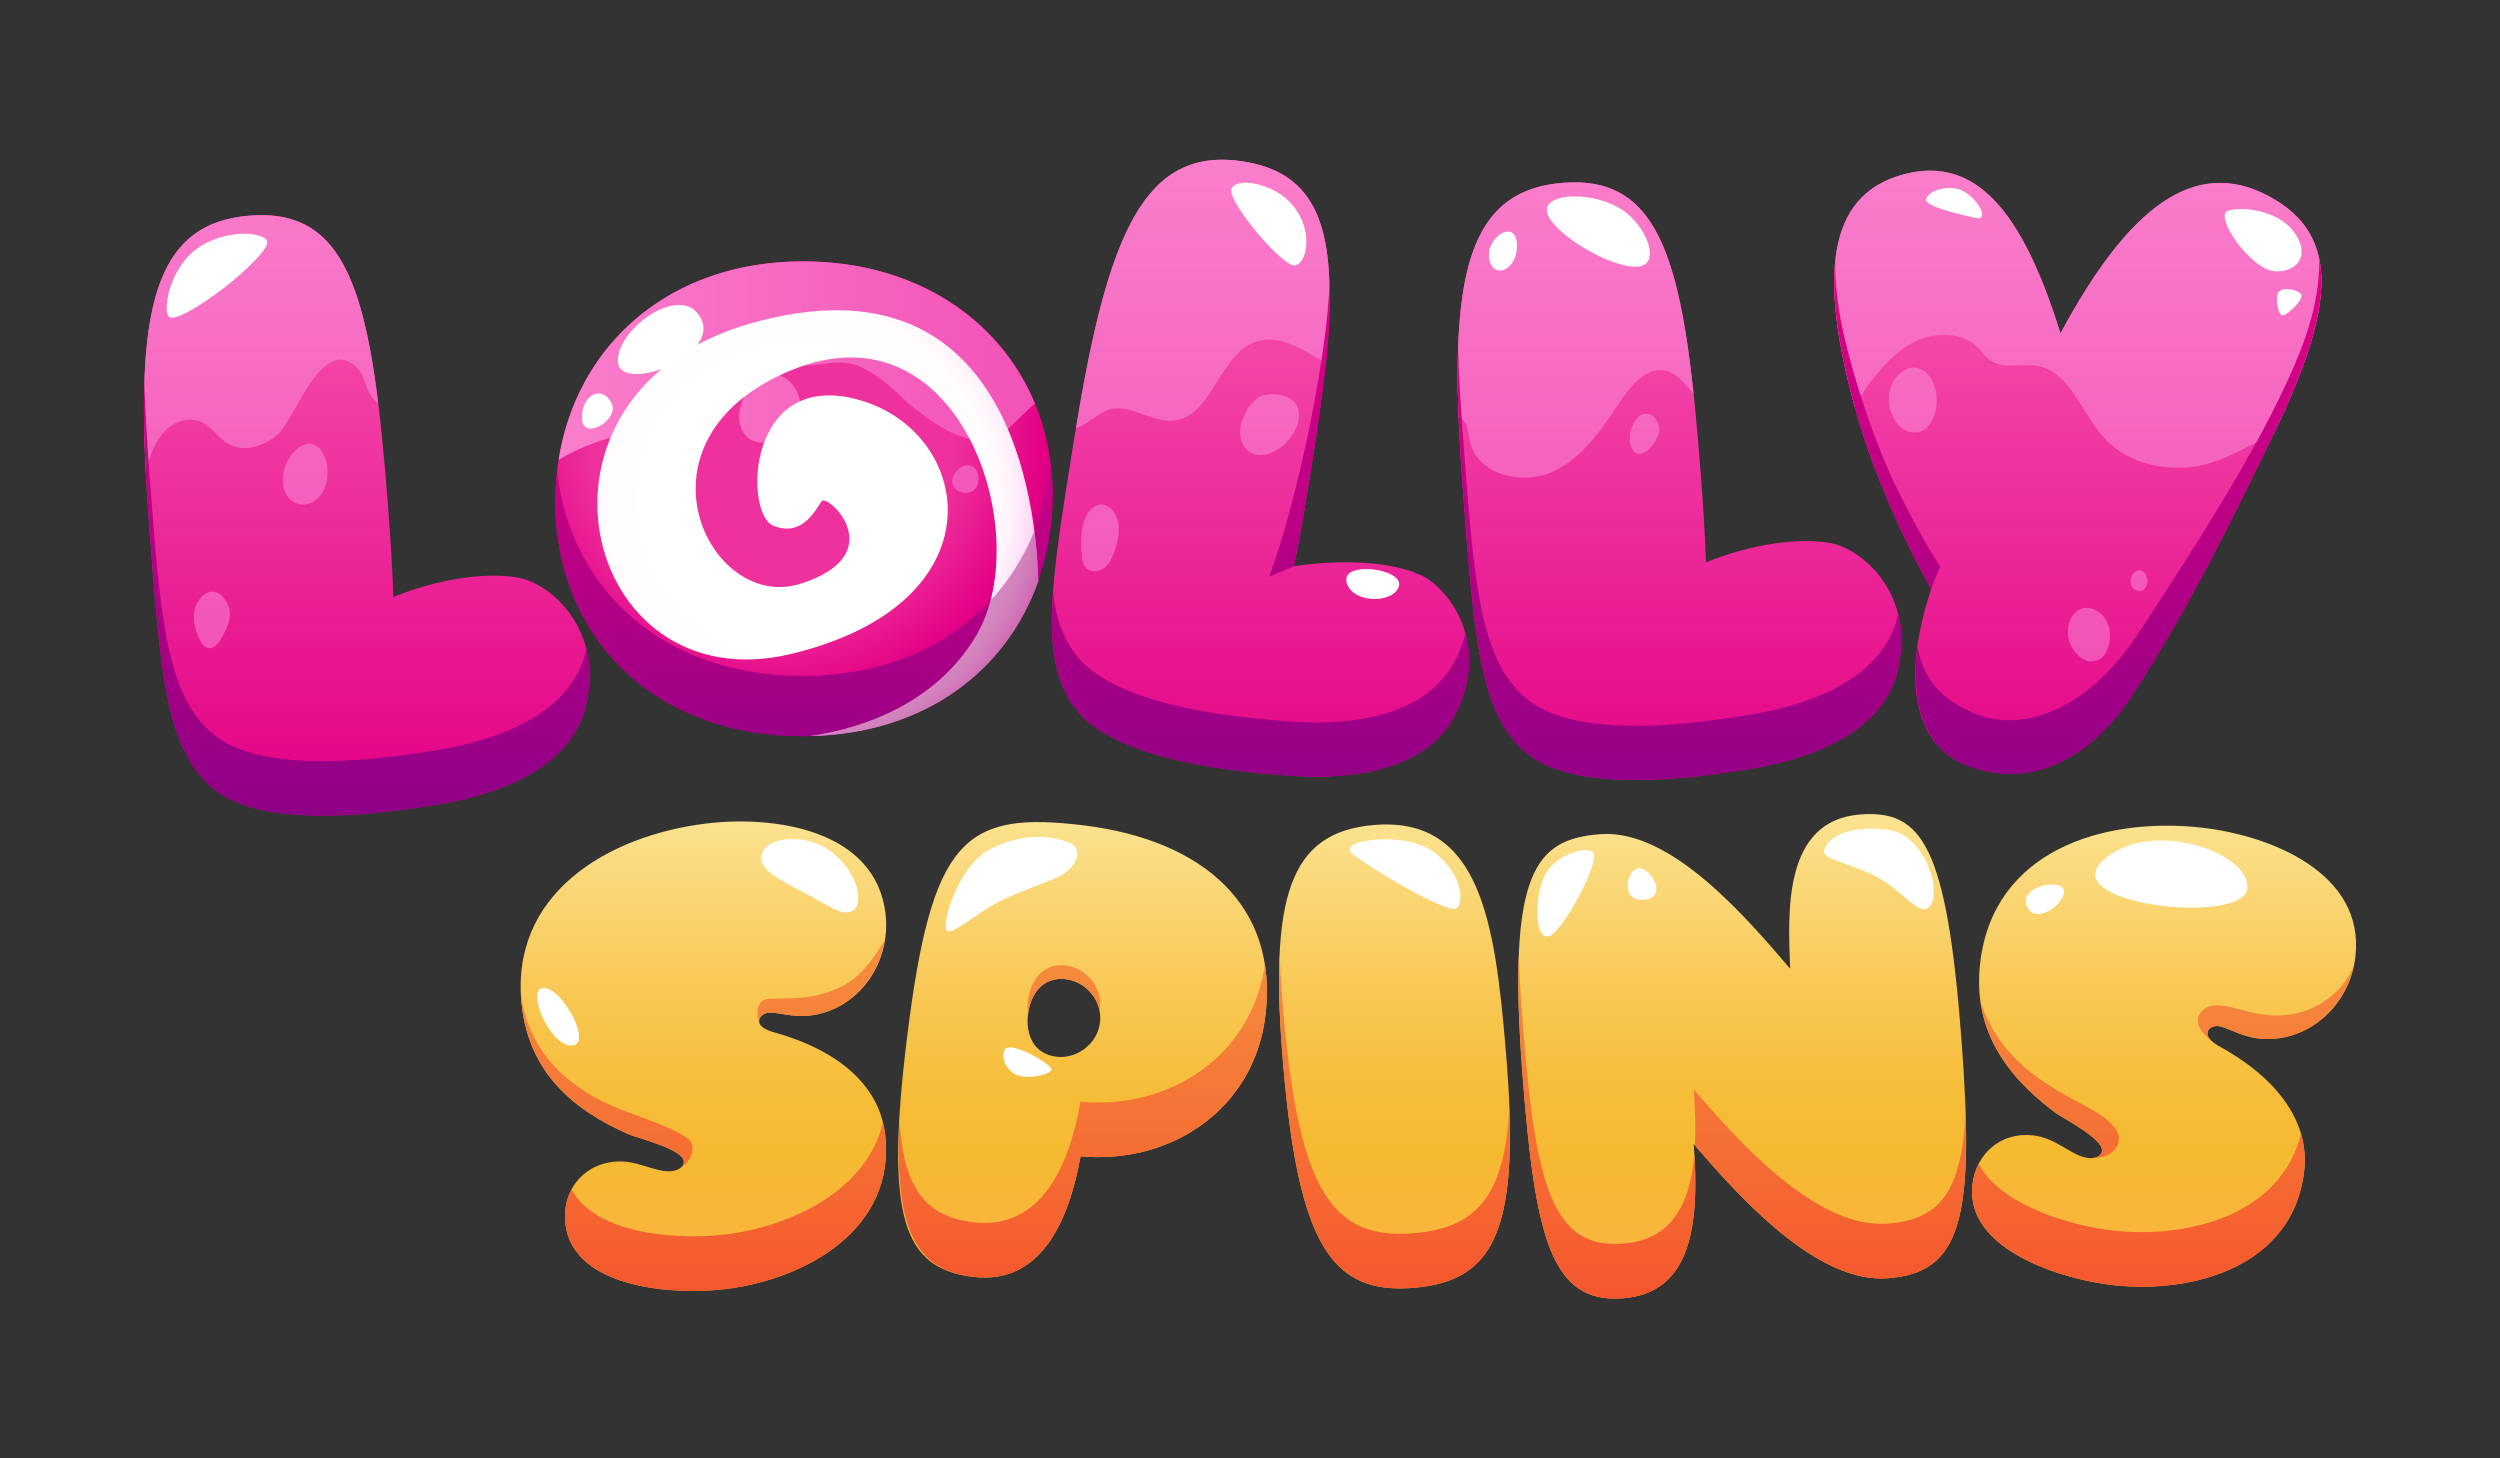
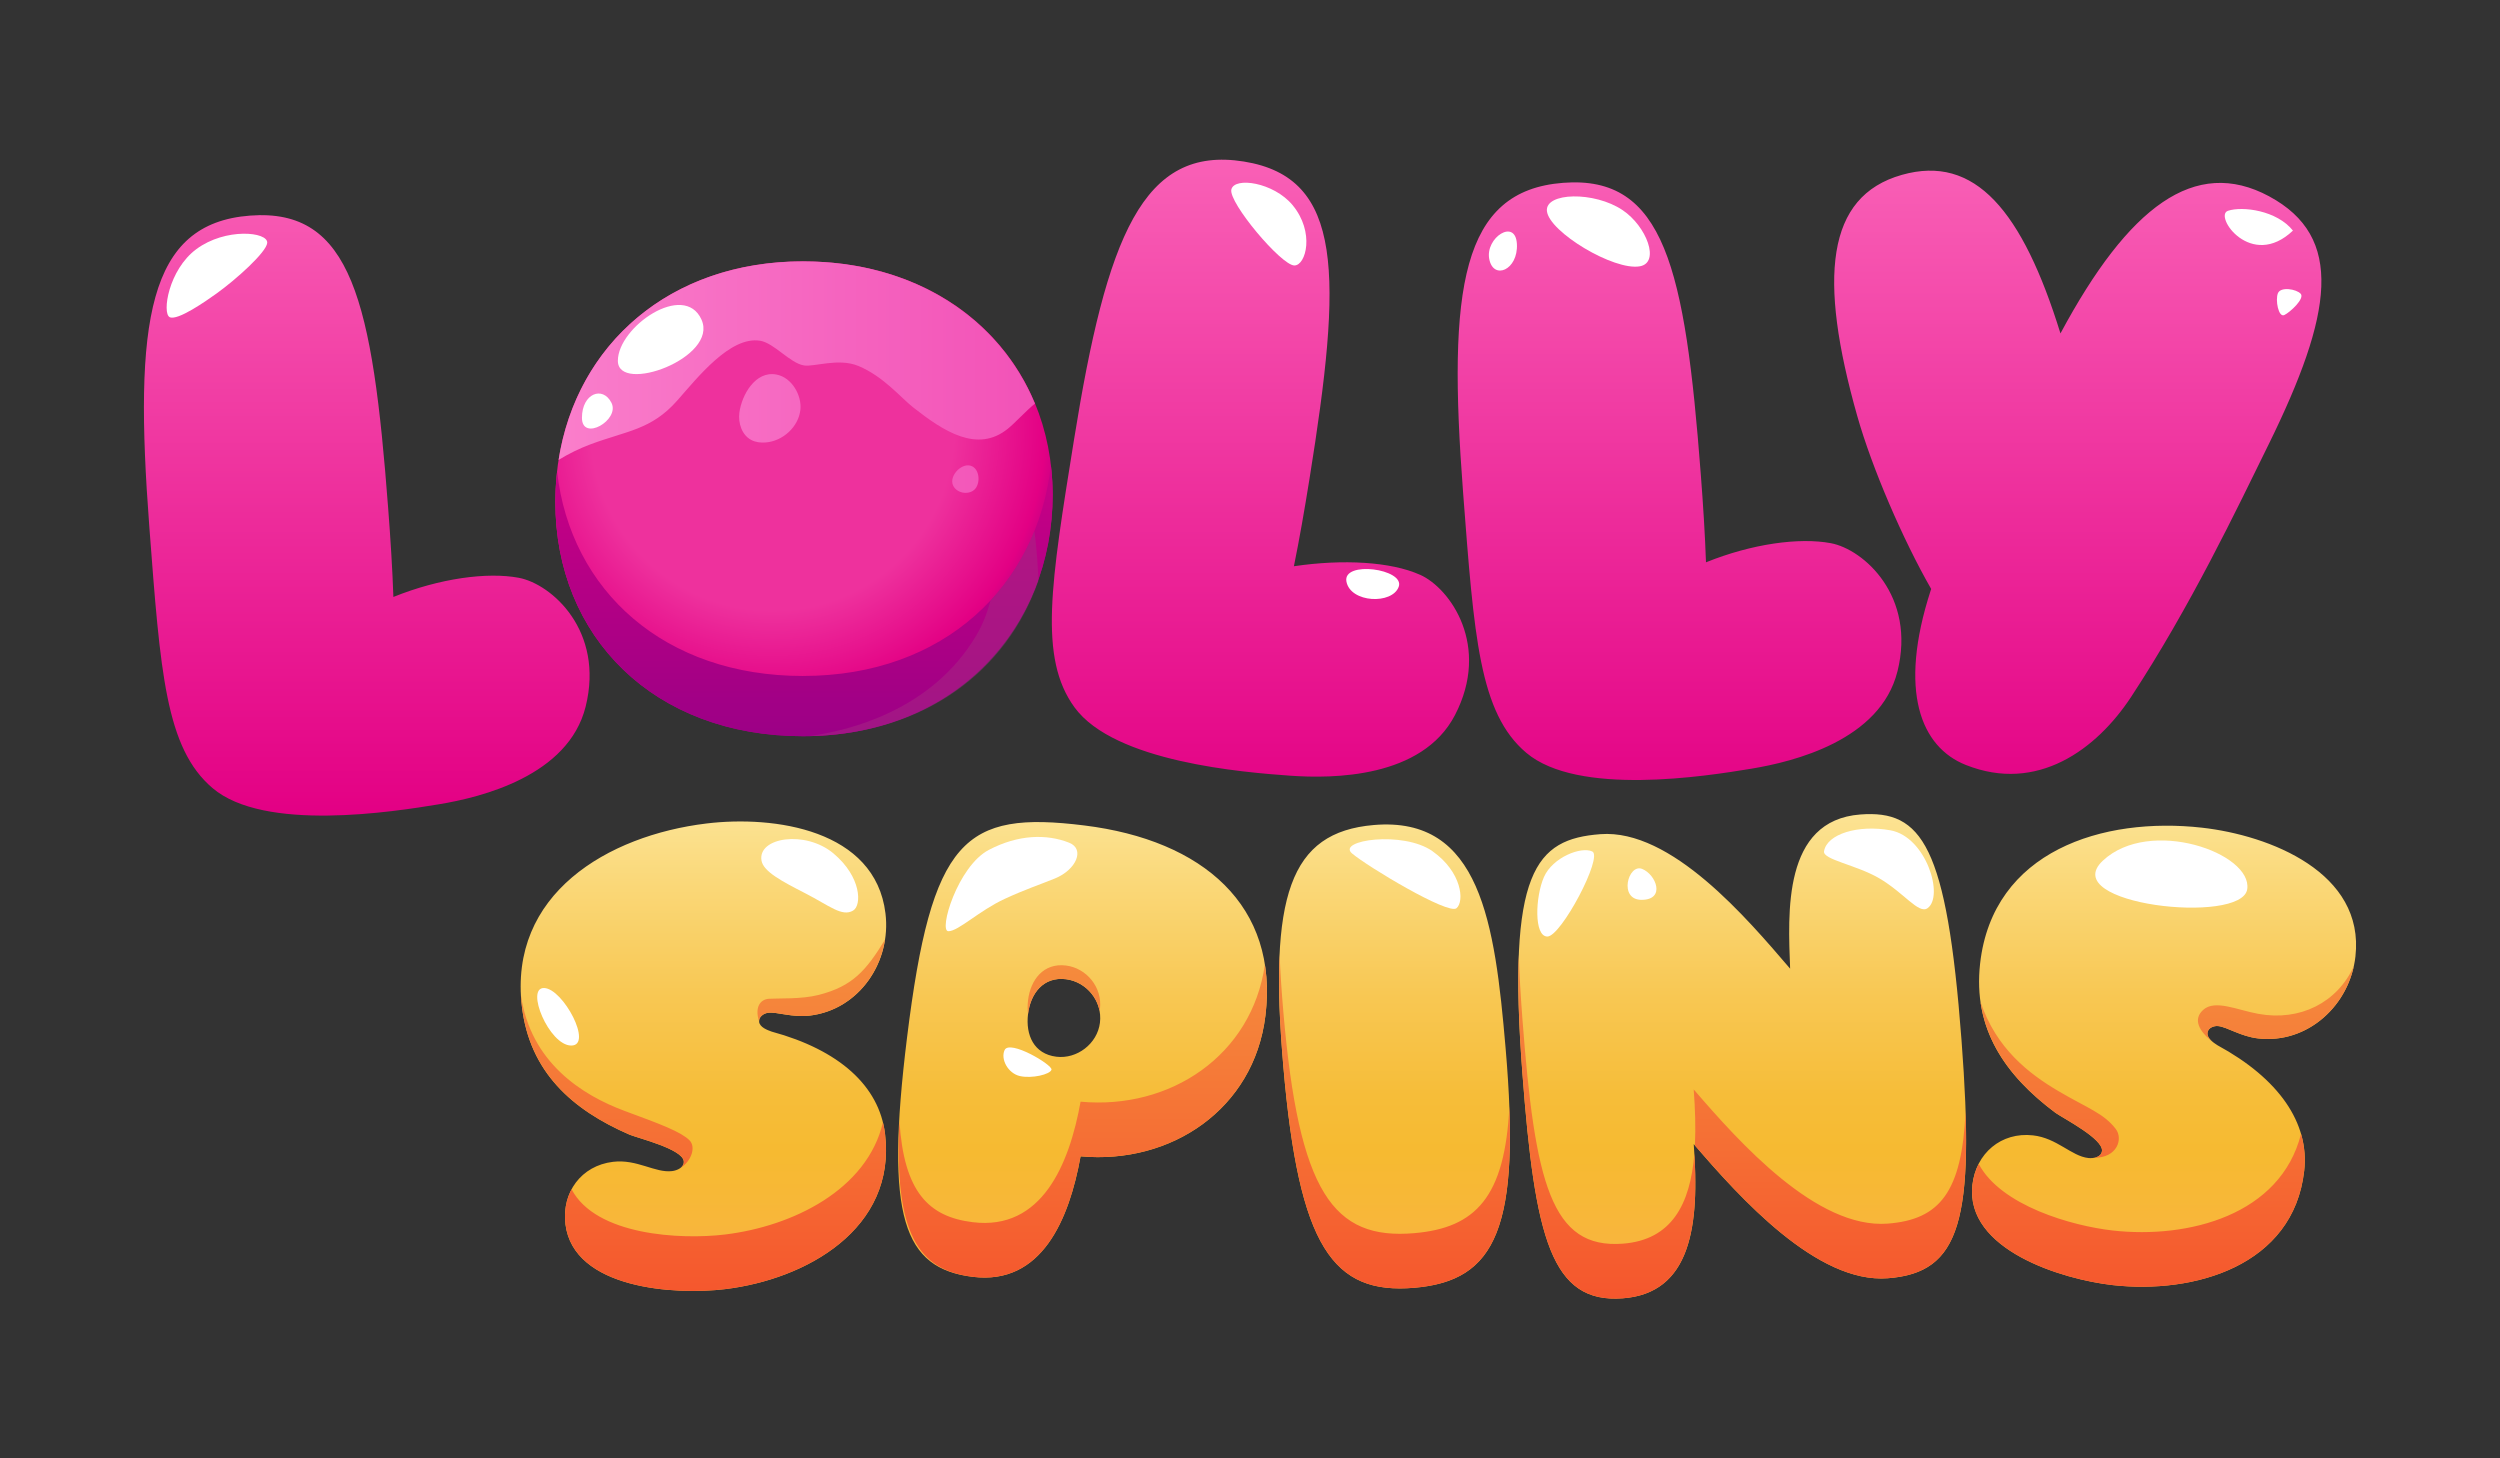
<svg xmlns="http://www.w3.org/2000/svg" width="96" height="56" viewBox="0 0 96 56" fill="none">
  <rect x="0" y="0" width="96" height="56" fill="#333333" stroke="none" />
  <path d="M21.714 47.005C21.566 45.787 22.32 44.761 23.539 44.614C24.46 44.502 25.158 45.049 25.808 44.97C25.998 44.947 26.285 44.83 26.256 44.587C26.2 44.126 24.557 43.721 24.182 43.574C21.95 42.608 20.345 41.155 20.042 38.664C19.517 34.332 23.337 32.082 27.128 31.622C29.727 31.307 33.612 31.852 34.002 35.074C34.23 36.943 32.994 38.768 31.099 38.998C30.422 39.081 29.844 38.848 29.493 38.891C29.33 38.911 29.126 39.045 29.149 39.234C29.176 39.45 29.463 39.553 29.635 39.615C32.221 40.318 33.762 41.697 33.985 43.538C34.428 47.193 30.954 49.126 27.84 49.503C25.918 49.737 22.014 49.495 21.712 47.004L21.714 47.005ZM34.83 39.843C35.775 32.183 37.032 31.128 41.634 31.697C46.209 32.262 49.113 34.791 48.59 39.014C48.15 42.587 44.972 44.722 41.494 44.403C41.057 46.823 40.003 49.358 37.351 49.03C34.698 48.702 33.974 46.773 34.83 39.843ZM42.238 39.274C42.341 38.434 41.718 37.698 40.932 37.601C40.066 37.494 39.573 38.147 39.477 38.932C39.377 39.744 39.699 40.472 40.565 40.578C41.35 40.675 42.137 40.086 42.238 39.273V39.274ZM49.281 40.96C48.715 34.411 49.516 31.96 52.75 31.681C56.853 31.327 57.401 35.441 57.813 40.224C58.411 47.154 57.464 49.178 54.311 49.45C51.186 49.72 49.878 47.889 49.281 40.96ZM58.459 41.203C57.872 33.452 58.955 32.221 61.457 32.032C64.177 31.826 67.091 35.271 68.741 37.197C68.662 35.07 68.446 31.503 71.438 31.276C73.804 31.098 74.754 32.448 75.321 39.926C75.849 46.889 75.288 48.874 72.487 49.085C69.767 49.291 66.808 45.987 65.039 43.933C65.278 47.088 64.926 49.658 62.315 49.855C59.568 50.064 58.94 47.54 58.459 41.203ZM75.739 45.505C75.876 44.285 76.847 43.461 78.067 43.598C78.989 43.701 79.541 44.396 80.192 44.468C80.382 44.489 80.689 44.442 80.716 44.197C80.768 43.736 79.263 42.963 78.933 42.734C76.983 41.279 75.756 39.495 76.036 37.001C76.523 32.664 80.76 31.357 84.555 31.783C87.157 32.076 90.811 33.502 90.449 36.727C90.238 38.598 88.616 40.09 86.719 39.876C86.041 39.8 85.533 39.44 85.18 39.401C85.018 39.382 84.788 39.467 84.767 39.657C84.743 39.874 84.999 40.039 85.153 40.139C87.507 41.419 88.688 43.117 88.481 44.959C88.069 48.619 84.243 49.699 81.126 49.347C79.202 49.131 75.459 47.997 75.74 45.504L75.739 45.505Z" fill="url(#paint0_linear_50748_25877)" />
  <path d="M65.064 44.305C65.246 47.287 64.822 49.666 62.315 49.855C59.568 50.064 58.94 47.54 58.459 41.203C58.318 39.338 58.274 37.852 58.322 36.665C58.345 37.397 58.391 38.206 58.459 39.105C58.94 45.442 59.568 47.965 62.315 47.757C64.197 47.614 64.905 46.241 65.064 44.303V44.305ZM26.472 43.782C26.138 43.461 25.404 43.181 24.017 42.671C22.332 42.052 20.367 40.785 20.004 38.205C20.012 38.355 20.025 38.508 20.043 38.664C20.345 41.155 21.951 42.609 24.183 43.574C24.559 43.721 26.201 44.126 26.257 44.587C26.27 44.695 26.22 44.778 26.144 44.84C26.545 44.588 26.739 44.04 26.472 43.783V43.782ZM33.986 43.538C34.429 47.193 30.955 49.126 27.841 49.503C25.919 49.737 22.016 49.496 21.713 47.004C21.654 46.512 21.743 46.053 21.949 45.668C22.878 47.444 26.136 47.611 27.841 47.405C30.444 47.089 33.297 45.686 33.905 43.099C33.94 43.242 33.968 43.388 33.986 43.537V43.538ZM57.959 42.492C58.154 47.609 57.088 49.21 54.312 49.451C51.186 49.721 49.879 47.889 49.281 40.96C49.133 39.251 49.079 37.82 49.137 36.635C49.163 37.319 49.212 38.059 49.281 38.862C49.879 45.792 51.187 47.623 54.312 47.353C56.667 47.15 57.791 45.968 57.959 42.493V42.492ZM88.359 43.54C88.493 44 88.536 44.474 88.481 44.961C88.07 48.62 84.243 49.7 81.127 49.349C79.203 49.132 75.46 47.998 75.74 45.505C75.773 45.207 75.858 44.934 75.982 44.692C76.828 46.3 79.571 47.076 81.127 47.251C84.041 47.579 87.577 46.656 88.359 43.541V43.54ZM75.478 42.668C75.636 47.43 74.878 48.903 72.486 49.085C69.789 49.289 66.859 46.043 65.084 43.985C65.118 43.318 65.096 42.593 65.038 41.834C66.808 43.889 69.766 47.193 72.486 46.987C74.483 46.835 75.341 45.782 75.478 42.668ZM48.572 37.044C48.667 37.652 48.678 38.309 48.591 39.014C48.15 42.587 44.973 44.722 41.494 44.403C41.058 46.823 40.003 49.358 37.351 49.03C35.275 48.774 34.328 47.405 34.538 43.046C34.71 45.769 35.654 46.722 37.351 46.932C40.003 47.26 41.059 44.724 41.494 42.305C44.93 42.621 48.071 40.538 48.571 37.042L48.572 37.044ZM39.477 38.408C39.573 37.623 40.067 36.97 40.933 37.076C41.718 37.173 42.341 37.91 42.238 38.749C42.235 38.776 42.229 38.801 42.225 38.827C42.107 38.187 41.574 37.681 40.933 37.602C40.066 37.495 39.573 38.148 39.477 38.934C39.477 38.937 39.477 38.94 39.477 38.944C39.454 38.775 39.455 38.595 39.477 38.409V38.408ZM29.151 39.234C28.964 38.645 29.215 38.373 29.53 38.352C29.884 38.329 30.778 38.375 31.438 38.205C32.738 37.871 33.254 37.279 33.986 36.08C33.758 37.554 32.65 38.811 31.1 38.998C30.423 39.081 29.845 38.848 29.494 38.891C29.332 38.911 29.128 39.045 29.151 39.234ZM81.249 43.358C81.525 43.723 81.322 44.461 80.404 44.461C80.554 44.436 80.698 44.361 80.716 44.197C80.768 43.736 79.263 42.963 78.933 42.734C77.44 41.62 76.372 40.312 76.078 38.642C76.07 38.585 76.06 38.528 76.051 38.471C76.653 40.266 77.914 41.232 79.037 41.895C80.161 42.557 80.788 42.749 81.249 43.358ZM90.388 37.099C90.377 37.152 90.364 37.205 90.35 37.257C89.924 38.87 88.434 40.07 86.72 39.877C86.043 39.801 85.534 39.441 85.181 39.402C85.019 39.383 84.79 39.468 84.769 39.658C84.75 39.82 84.889 39.954 85.025 40.053C84.405 39.593 84.21 39.13 84.605 38.777C85.057 38.372 85.908 38.784 86.72 38.932C88.322 39.224 89.753 38.501 90.388 37.099Z" fill="url(#paint1_linear_50748_25877)" />
  <path d="M36.417 35.759C36.034 35.759 36.772 33.263 37.973 32.635C39.106 32.041 40.198 32.019 41.057 32.361C41.671 32.606 41.331 33.399 40.508 33.734C39.887 33.986 39.386 34.146 38.587 34.514C37.597 34.97 36.803 35.759 36.419 35.759H36.417Z" fill="white" />
  <path d="M32.005 32.771C30.929 31.869 29.087 32.152 29.242 33.048C29.314 33.471 30.037 33.848 30.928 34.305C31.851 34.779 32.332 35.216 32.758 34.967C33.099 34.767 33.081 33.671 32.004 32.771H32.005Z" fill="white" />
  <path d="M21.933 40.149C22.787 40.156 21.627 37.965 20.896 37.94C20.164 37.914 21.08 40.142 21.933 40.149Z" fill="white" />
  <path d="M39.163 41.321C38.708 41.216 38.414 40.672 38.577 40.322C38.769 39.908 40.423 40.891 40.377 41.075C40.33 41.259 39.62 41.425 39.165 41.321H39.163Z" fill="white" />
  <path d="M55.008 32.687C56.137 33.484 56.243 34.616 55.928 34.877C55.613 35.138 52.515 33.279 51.917 32.771C51.319 32.263 53.881 31.891 55.01 32.687H55.008Z" fill="white" />
  <path d="M61.143 32.696C61.567 32.896 59.945 35.963 59.42 35.963C58.896 35.963 58.956 34.432 59.288 33.677C59.62 32.921 60.717 32.496 61.142 32.696H61.143Z" fill="white" />
  <path d="M72.593 31.884C73.968 32.133 74.663 34.426 74.014 34.877C73.676 35.112 73.103 34.271 72.15 33.719C71.271 33.209 69.991 33.009 70.043 32.69C70.15 32.026 71.35 31.659 72.594 31.884H72.593Z" fill="white" />
  <path d="M63.058 33.366C63.596 33.582 63.966 34.542 63.05 34.554C62.134 34.566 62.521 33.15 63.058 33.366Z" fill="white" />
  <path d="M86.294 34.144C86.092 35.531 78.945 34.736 80.751 33.048C82.557 31.361 86.496 32.758 86.294 34.144Z" fill="white" />
-   <path d="M79.262 34.232C79.248 34.757 78.118 35.549 77.825 34.775C77.532 34 79.276 33.705 79.262 34.232Z" fill="white" />
  <path d="M72.861 25.785C72.203 28.43 68.877 29.248 67.265 29.516C65.489 29.811 60.586 30.585 58.605 28.904C56.806 27.378 56.608 24.478 56.183 18.918C55.582 11.05 56.113 7.319 60.029 7.02C63.911 6.723 64.706 10.292 65.309 18.195C65.403 19.415 65.474 20.548 65.51 21.593C67.281 20.878 69.098 20.632 70.303 20.858C71.562 21.094 73.584 22.887 72.862 25.786L72.861 25.785ZM19.92 22.187C18.71 21.96 16.885 22.206 15.106 22.923C15.07 21.873 14.999 20.734 14.905 19.509C14.302 11.569 13.502 7.983 9.603 8.279C5.669 8.578 5.134 12.327 5.734 20.231C6.159 25.818 6.357 28.73 8.163 30.264C10.153 31.954 15.08 31.178 16.864 30.883C18.485 30.615 21.825 29.793 22.488 27.137C23.214 24.226 21.185 22.424 19.919 22.187H19.92ZM54.53 22.072C53.411 21.57 51.576 21.463 49.686 21.744C49.895 20.719 50.09 19.599 50.284 18.39C51.542 10.559 51.611 6.822 47.765 6.203C43.884 5.579 42.495 9.086 41.242 16.884C40.357 22.394 39.872 25.262 41.265 27.167C42.801 29.267 47.754 29.659 49.551 29.787C51.182 29.903 54.609 29.883 55.869 27.463C57.249 24.811 55.7 22.595 54.529 22.07L54.53 22.072ZM87.132 7.537C84.285 6.008 81.737 7.933 79.129 12.79C79.127 12.794 79.124 12.8 79.122 12.804C77.662 8.092 75.841 5.918 73.031 6.715C70.12 7.54 69.816 10.671 71.319 15.976C71.887 17.98 73.075 20.731 74.158 22.617C74.152 22.632 74.147 22.649 74.141 22.664C72.879 26.557 73.767 28.69 75.487 29.374C78.225 30.464 80.506 28.785 81.837 26.758C84.113 23.291 85.877 19.586 87.11 17.077C89.582 12.049 90.039 9.099 87.131 7.537H87.132Z" fill="url(#paint2_linear_50748_25877)" />
-   <path d="M87.342 16.603C86.316 17.196 85.278 17.696 84.644 17.843C83.287 18.16 81.729 17.844 80.794 16.809C79.921 15.843 79.483 14.25 78.197 14.042C77.576 13.942 76.885 14.226 76.345 13.774C76.207 13.659 76.104 13.508 75.98 13.377C75.364 12.73 74.287 12.729 73.491 13.138C72.799 13.493 72.277 14.091 71.807 14.698C71.599 14.966 71.415 15.301 71.219 15.617C69.832 10.531 70.186 7.522 73.032 6.715C75.84 5.918 77.662 8.094 79.122 12.804C79.124 12.8 79.128 12.796 79.13 12.79C81.737 7.934 84.286 6.009 87.132 7.539C89.948 9.05 89.609 11.863 87.342 16.603ZM60.03 7.019C56.631 7.279 55.782 10.124 56.009 16.014C56.018 16.018 56.028 16.022 56.037 16.026C56.378 16.169 56.366 16.656 56.461 17.012C56.791 18.251 58.49 18.648 59.649 18.103C60.81 17.559 61.549 16.418 62.26 15.352C62.677 14.726 63.326 14.024 64.042 14.256C64.448 14.386 64.733 14.792 65.034 15.116C64.42 9.364 63.364 6.764 60.03 7.019ZM47.767 6.205C43.96 5.593 42.551 8.954 41.316 16.44C41.336 16.435 41.357 16.429 41.379 16.421C41.82 16.271 42.139 15.864 42.585 15.73C43.401 15.484 44.221 16.237 45.069 16.151C46.556 16 46.79 13.645 48.195 13.137C49.126 12.8 49.993 13.415 50.902 13.929C51.395 9.106 50.792 6.691 47.767 6.205ZM9.605 8.279C6.045 8.55 5.267 11.643 5.598 18.081C5.624 18 5.648 17.92 5.67 17.843C5.807 17.368 5.994 16.888 6.344 16.54C6.692 16.19 7.24 15.999 7.696 16.189C8.125 16.366 8.376 16.822 8.78 17.051C9.386 17.393 10.18 17.129 10.692 16.657C11.336 16.065 12.328 12.934 13.643 14.049C13.99 14.343 14.009 14.876 14.278 15.242C14.347 15.337 14.431 15.416 14.525 15.483C13.892 10.356 12.77 8.039 9.605 8.279ZM74.301 14.886C74.068 14.079 73.301 13.802 72.761 14.563C72.508 14.918 72.456 15.451 72.631 15.871C72.832 16.352 73.146 16.66 73.647 16.597C74.148 16.533 74.533 15.694 74.301 14.885V14.886ZM79.513 23.773C79.138 24.578 79.818 25.431 80.314 25.397C80.557 25.379 80.771 25.29 80.907 24.973C81.468 23.666 79.981 22.77 79.513 23.774V23.773ZM81.958 22.621C82.303 22.849 82.523 22.492 82.439 22.173C82.422 22.107 82.393 22.043 82.346 21.994C82.007 21.633 81.582 22.373 81.958 22.621ZM41.723 19.797C41.482 20.25 41.499 20.835 41.541 21.334C41.555 21.509 41.588 21.698 41.714 21.821C41.898 21.999 42.218 21.961 42.417 21.799C42.617 21.637 42.722 21.388 42.805 21.145C42.93 20.781 43.023 20.386 42.926 20.013C42.74 19.3 42.084 19.116 41.723 19.796V19.797ZM48.278 15.291C48.001 15.493 47.816 15.844 47.696 16.16C47.536 16.58 47.62 17.13 48.003 17.363C48.442 17.632 49.025 17.37 49.386 17.003C49.761 16.622 50.023 16.037 49.791 15.556C49.575 15.111 48.644 15.023 48.278 15.29V15.291ZM63.288 15.898C62.757 15.791 62.494 16.689 62.612 17.087C62.859 17.913 63.683 17.033 63.715 16.535C63.733 16.257 63.561 15.954 63.287 15.898H63.288ZM7.603 23.101C7.325 23.557 7.445 24.158 7.704 24.626C7.76 24.727 7.829 24.83 7.936 24.871C8.157 24.957 8.373 24.739 8.489 24.534C8.767 24.044 8.999 23.566 8.656 23.047C8.345 22.578 7.889 22.632 7.603 23.101ZM11.393 17.255C11.127 17.484 10.914 17.858 10.874 18.287C10.781 19.288 11.595 19.624 12.138 19.192C13.044 18.471 12.43 16.363 11.393 17.255Z" fill="url(#paint3_linear_50748_25877)" />
-   <path d="M22.517 24.921C22.679 25.561 22.697 26.304 22.489 27.137C21.826 29.794 18.485 30.615 16.866 30.883C15.082 31.178 10.155 31.954 8.164 30.264C6.359 28.729 6.16 25.818 5.735 20.231C5.571 18.071 5.492 16.221 5.543 14.668C5.572 15.721 5.639 16.877 5.735 18.14C6.16 23.727 6.359 26.64 8.164 28.173C10.154 29.864 15.081 29.087 16.866 28.792C18.486 28.524 21.826 27.703 22.489 25.047C22.5 25.004 22.508 24.963 22.517 24.921ZM72.861 23.703C72.203 26.348 68.877 27.166 67.265 27.434C65.489 27.729 60.586 28.503 58.605 26.822C56.806 25.296 56.608 22.396 56.183 16.836C56.087 15.573 56.02 14.418 55.991 13.365C55.94 14.915 56.019 16.76 56.183 18.917C56.608 24.477 56.806 27.376 58.605 28.903C60.586 30.584 65.489 29.81 67.265 29.515C68.878 29.247 72.203 28.429 72.861 25.784C73.067 24.954 73.049 24.216 72.889 23.579C72.88 23.621 72.871 23.661 72.861 23.703ZM55.87 25.381C54.61 27.801 51.183 27.821 49.552 27.705C47.755 27.576 42.802 27.185 41.266 25.085C40.789 24.432 40.532 23.667 40.436 22.72C40.291 24.71 40.48 26.092 41.266 27.168C42.802 29.268 47.755 29.66 49.552 29.788C51.183 29.904 54.61 29.884 55.87 27.464C56.474 26.303 56.517 25.224 56.275 24.335C56.187 24.674 56.055 25.024 55.87 25.381ZM50.285 18.39C50.793 15.232 51.169 12.694 51.047 10.804C51.017 13.392 49.848 19.19 48.736 22.148L49.687 21.745C49.689 21.732 49.692 21.717 49.696 21.7C49.901 20.687 50.094 19.582 50.285 18.391V18.39ZM87.452 15.439C86.219 17.948 84.347 20.922 82.115 24.322C81.307 25.552 80.169 26.75 78.784 27.319C77.723 27.753 76.581 27.818 75.489 27.246C74.553 26.756 73.913 26.182 73.629 24.867C73.316 27.331 74.129 28.835 75.489 29.375C78.227 30.465 80.507 28.786 81.838 26.759C84.114 23.293 85.878 19.587 87.111 17.078C88.645 13.959 89.401 11.64 89.062 9.956C89.068 11.728 88.498 13.315 87.452 15.44V15.439ZM74.501 21.759C73.715 20.539 72.894 18.899 72.578 18.194C71.98 16.855 71.467 15.322 71.141 14.171C70.69 12.579 70.442 11.263 70.477 9.984C70.311 11.499 70.618 13.501 71.32 15.976C71.888 17.98 73.076 20.731 74.159 22.617C74.159 22.617 74.262 22.295 74.502 21.759H74.501Z" fill="url(#paint4_linear_50748_25877)" />
  <path d="M10.261 9.328C10.23 9.686 9.063 10.735 8.312 11.273C7.914 11.558 6.817 12.328 6.516 12.179C6.216 12.03 6.47 10.358 7.541 9.566C8.663 8.735 10.297 8.9 10.261 9.328Z" fill="white" />
  <path d="M49.704 10.194C50.148 10.194 50.5 8.915 49.631 7.872C48.907 7.002 47.404 6.78 47.284 7.275C47.165 7.77 49.202 10.194 49.704 10.194Z" fill="white" />
  <path d="M62.308 8.069C63.231 8.69 63.758 10.084 62.971 10.226C61.979 10.405 59.49 8.91 59.402 8.107C59.323 7.383 61.221 7.338 62.308 8.069Z" fill="white" />
  <path d="M58.249 9.369C58.302 10.371 57.345 10.769 57.187 9.947C57.029 9.126 58.196 8.368 58.249 9.369Z" fill="white" />
  <path d="M53.711 22.532C53.463 23.22 51.861 23.155 51.703 22.334C51.545 21.512 53.959 21.845 53.711 22.532Z" fill="white" />
-   <path d="M75.889 8.372C75.464 8.281 73.865 7.939 73.963 7.643C74.082 7.281 74.864 7.094 75.324 7.306C75.98 7.609 76.388 8.479 75.89 8.372H75.889Z" fill="white" />
-   <path d="M88.049 8.855C88.725 9.704 88.304 10.454 87.371 10.419C86.439 10.384 84.994 8.281 85.553 8.095C86.11 7.908 87.434 8.08 88.049 8.855Z" fill="white" />
+   <path d="M88.049 8.855C86.439 10.384 84.994 8.281 85.553 8.095C86.11 7.908 87.434 8.08 88.049 8.855Z" fill="white" />
  <path d="M88.346 11.28C88.512 11.461 87.944 11.989 87.719 12.097C87.494 12.205 87.365 11.52 87.472 11.259C87.579 10.999 88.18 11.099 88.346 11.28Z" fill="white" />
  <path d="M21.325 19.271C21.325 14.045 25.098 10.036 30.834 10.036C36.57 10.036 40.422 13.926 40.422 18.996C40.422 24.065 36.728 28.27 30.834 28.27C25.117 28.27 21.325 24.458 21.325 19.271Z" fill="url(#paint5_radial_50748_25877)" />
  <path d="M30.835 25.958C25.531 25.958 21.91 22.7 21.392 18.109C21.349 18.489 21.325 18.876 21.325 19.271C21.325 24.457 25.098 28.27 30.834 28.27C36.57 28.27 40.422 24.183 40.422 18.995C40.422 18.613 40.397 18.236 40.354 17.868C39.834 22.479 36.272 25.957 30.834 25.957L30.835 25.958Z" fill="url(#paint6_linear_50748_25877)" />
  <path d="M37.418 18.802C37.175 19.026 36.716 18.933 36.592 18.627C36.438 18.25 36.976 17.709 37.346 17.914C37.632 18.073 37.644 18.594 37.418 18.802ZM29.817 14.382C29.007 14.228 28.479 15.169 28.392 15.848C28.341 16.249 28.487 16.702 28.843 16.892C29.011 16.983 29.207 17.006 29.397 16.991C30.058 16.942 30.663 16.395 30.735 15.735C30.795 15.188 30.411 14.496 29.817 14.383V14.382ZM30.835 10.037C25.703 10.037 22.142 13.244 21.449 17.662C21.838 17.422 22.251 17.221 22.68 17.06C24.075 16.541 25.01 16.505 25.997 15.391C26.773 14.517 28.033 12.899 29.187 13.084C29.726 13.17 30.336 13.947 30.874 14.033C31.271 14.096 32.197 13.736 32.963 14.053C33.925 14.453 34.587 15.267 35.065 15.643C36.242 16.569 37.531 17.406 38.698 16.466C38.994 16.227 39.388 15.784 39.742 15.499C38.392 12.245 35.126 10.037 30.835 10.037Z" fill="url(#paint7_linear_50748_25877)" />
-   <path d="M31.092 28.264C35.518 28.173 38.662 25.754 39.872 22.31C39.795 19.449 38.809 9.603 28.85 12.412C19.422 15.073 22.272 27.063 30.378 25.111C38.483 23.16 37.382 16.625 33.027 15.368C28.672 14.111 28.562 19.678 29.672 20.173C30.782 20.666 31.321 19.582 31.546 19.249C31.771 18.916 34.28 21.295 30.735 22.417C27.191 23.539 23.958 16.825 30.424 14.201C36.89 11.577 39.772 20.527 37.502 24.389C35.793 27.292 32.583 28.062 31.093 28.265L31.092 28.264Z" fill="url(#paint8_radial_50748_25877)" />
  <g style="mix-blend-mode:multiply" opacity="0.5">
    <path d="M39.872 22.31C39.859 21.834 39.822 21.164 39.721 20.393C39.319 21.386 38.753 22.287 38.036 23.059C37.91 23.543 37.732 23.992 37.499 24.387C35.791 27.29 32.581 28.061 31.091 28.264C35.517 28.173 38.661 25.754 39.871 22.31H39.872Z" fill="#A62A84" />
  </g>
  <path d="M26.936 12.27C26.268 10.796 23.726 12.557 23.726 13.854C23.726 15.152 27.604 13.743 26.936 12.27Z" fill="white" />
  <path d="M23.48 15.467C23.144 14.804 22.347 15.11 22.347 16.042C22.347 16.975 23.815 16.131 23.48 15.467Z" fill="white" />
  <defs>
    <linearGradient id="paint0_linear_50748_25877" x1="55.234" y1="31.261" x2="55.234" y2="49.867" gradientUnits="userSpaceOnUse">
      <stop stop-color="#FCE393" />
      <stop offset="0.14" stop-color="#FAD879" />
      <stop offset="0.38" stop-color="#F8C752" />
      <stop offset="0.58" stop-color="#F6BD39" />
      <stop offset="0.7" stop-color="#F6BA31" />
      <stop offset="1" stop-color="#FAB344" />
    </linearGradient>
    <linearGradient id="paint1_linear_50748_25877" x1="55.196" y1="36.079" x2="55.196" y2="49.867" gradientUnits="userSpaceOnUse">
      <stop stop-color="#F58F3E" />
      <stop offset="1" stop-color="#F5562D" />
    </linearGradient>
    <linearGradient id="paint2_linear_50748_25877" x1="47.336" y1="6.133" x2="47.336" y2="31.319" gradientUnits="userSpaceOnUse">
      <stop stop-color="#F960B6" />
      <stop offset="1" stop-color="#E30084" />
    </linearGradient>
    <linearGradient id="paint3_linear_50748_25877" x1="47.337" y1="6.133" x2="47.337" y2="25.398" gradientUnits="userSpaceOnUse">
      <stop stop-color="#FA7ECB" />
      <stop offset="1" stop-color="#F252B7" />
    </linearGradient>
    <linearGradient id="paint4_linear_50748_25877" x1="47.335" y1="9.955" x2="47.335" y2="31.319" gradientUnits="userSpaceOnUse">
      <stop stop-color="#E30084" />
      <stop offset="1" stop-color="#8E0086" />
    </linearGradient>
    <radialGradient id="paint5_radial_50748_25877" cx="0" cy="0" r="1" gradientUnits="userSpaceOnUse" gradientTransform="translate(29.661 16.465) scale(12.488 12.488)">
      <stop offset="0.56" stop-color="#EE319D" />
      <stop offset="0.84" stop-color="#E30084" />
      <stop offset="1" stop-color="#8E0086" />
    </radialGradient>
    <linearGradient id="paint6_linear_50748_25877" x1="30.875" y1="11.675" x2="30.875" y2="31.577" gradientUnits="userSpaceOnUse">
      <stop stop-color="#E30084" />
      <stop offset="1" stop-color="#8E0086" />
    </linearGradient>
    <linearGradient id="paint7_linear_50748_25877" x1="21.449" y1="14.481" x2="39.742" y2="14.481" gradientUnits="userSpaceOnUse">
      <stop stop-color="#FA7ECB" />
      <stop offset="1" stop-color="#F252B7" />
    </linearGradient>
    <radialGradient id="paint8_radial_50748_25877" cx="0" cy="0" r="1" gradientUnits="userSpaceOnUse" gradientTransform="translate(30.502 19.205) scale(10.576)">
      <stop offset="0.55" stop-color="white" />
      <stop offset="0.71" stop-color="#FFFCFE" />
      <stop offset="0.78" stop-color="#FFF5FC" />
      <stop offset="0.82" stop-color="#FFE9F9" />
      <stop offset="0.87" stop-color="#FFD7F4" />
      <stop offset="0.9" stop-color="#FFC1EE" />
      <stop offset="0.93" stop-color="#FFA4E6" />
      <stop offset="0.96" stop-color="#FF83DD" />
      <stop offset="0.99" stop-color="#FF5DD2" />
      <stop offset="1" stop-color="#FF48CD" />
    </radialGradient>
  </defs>
</svg>